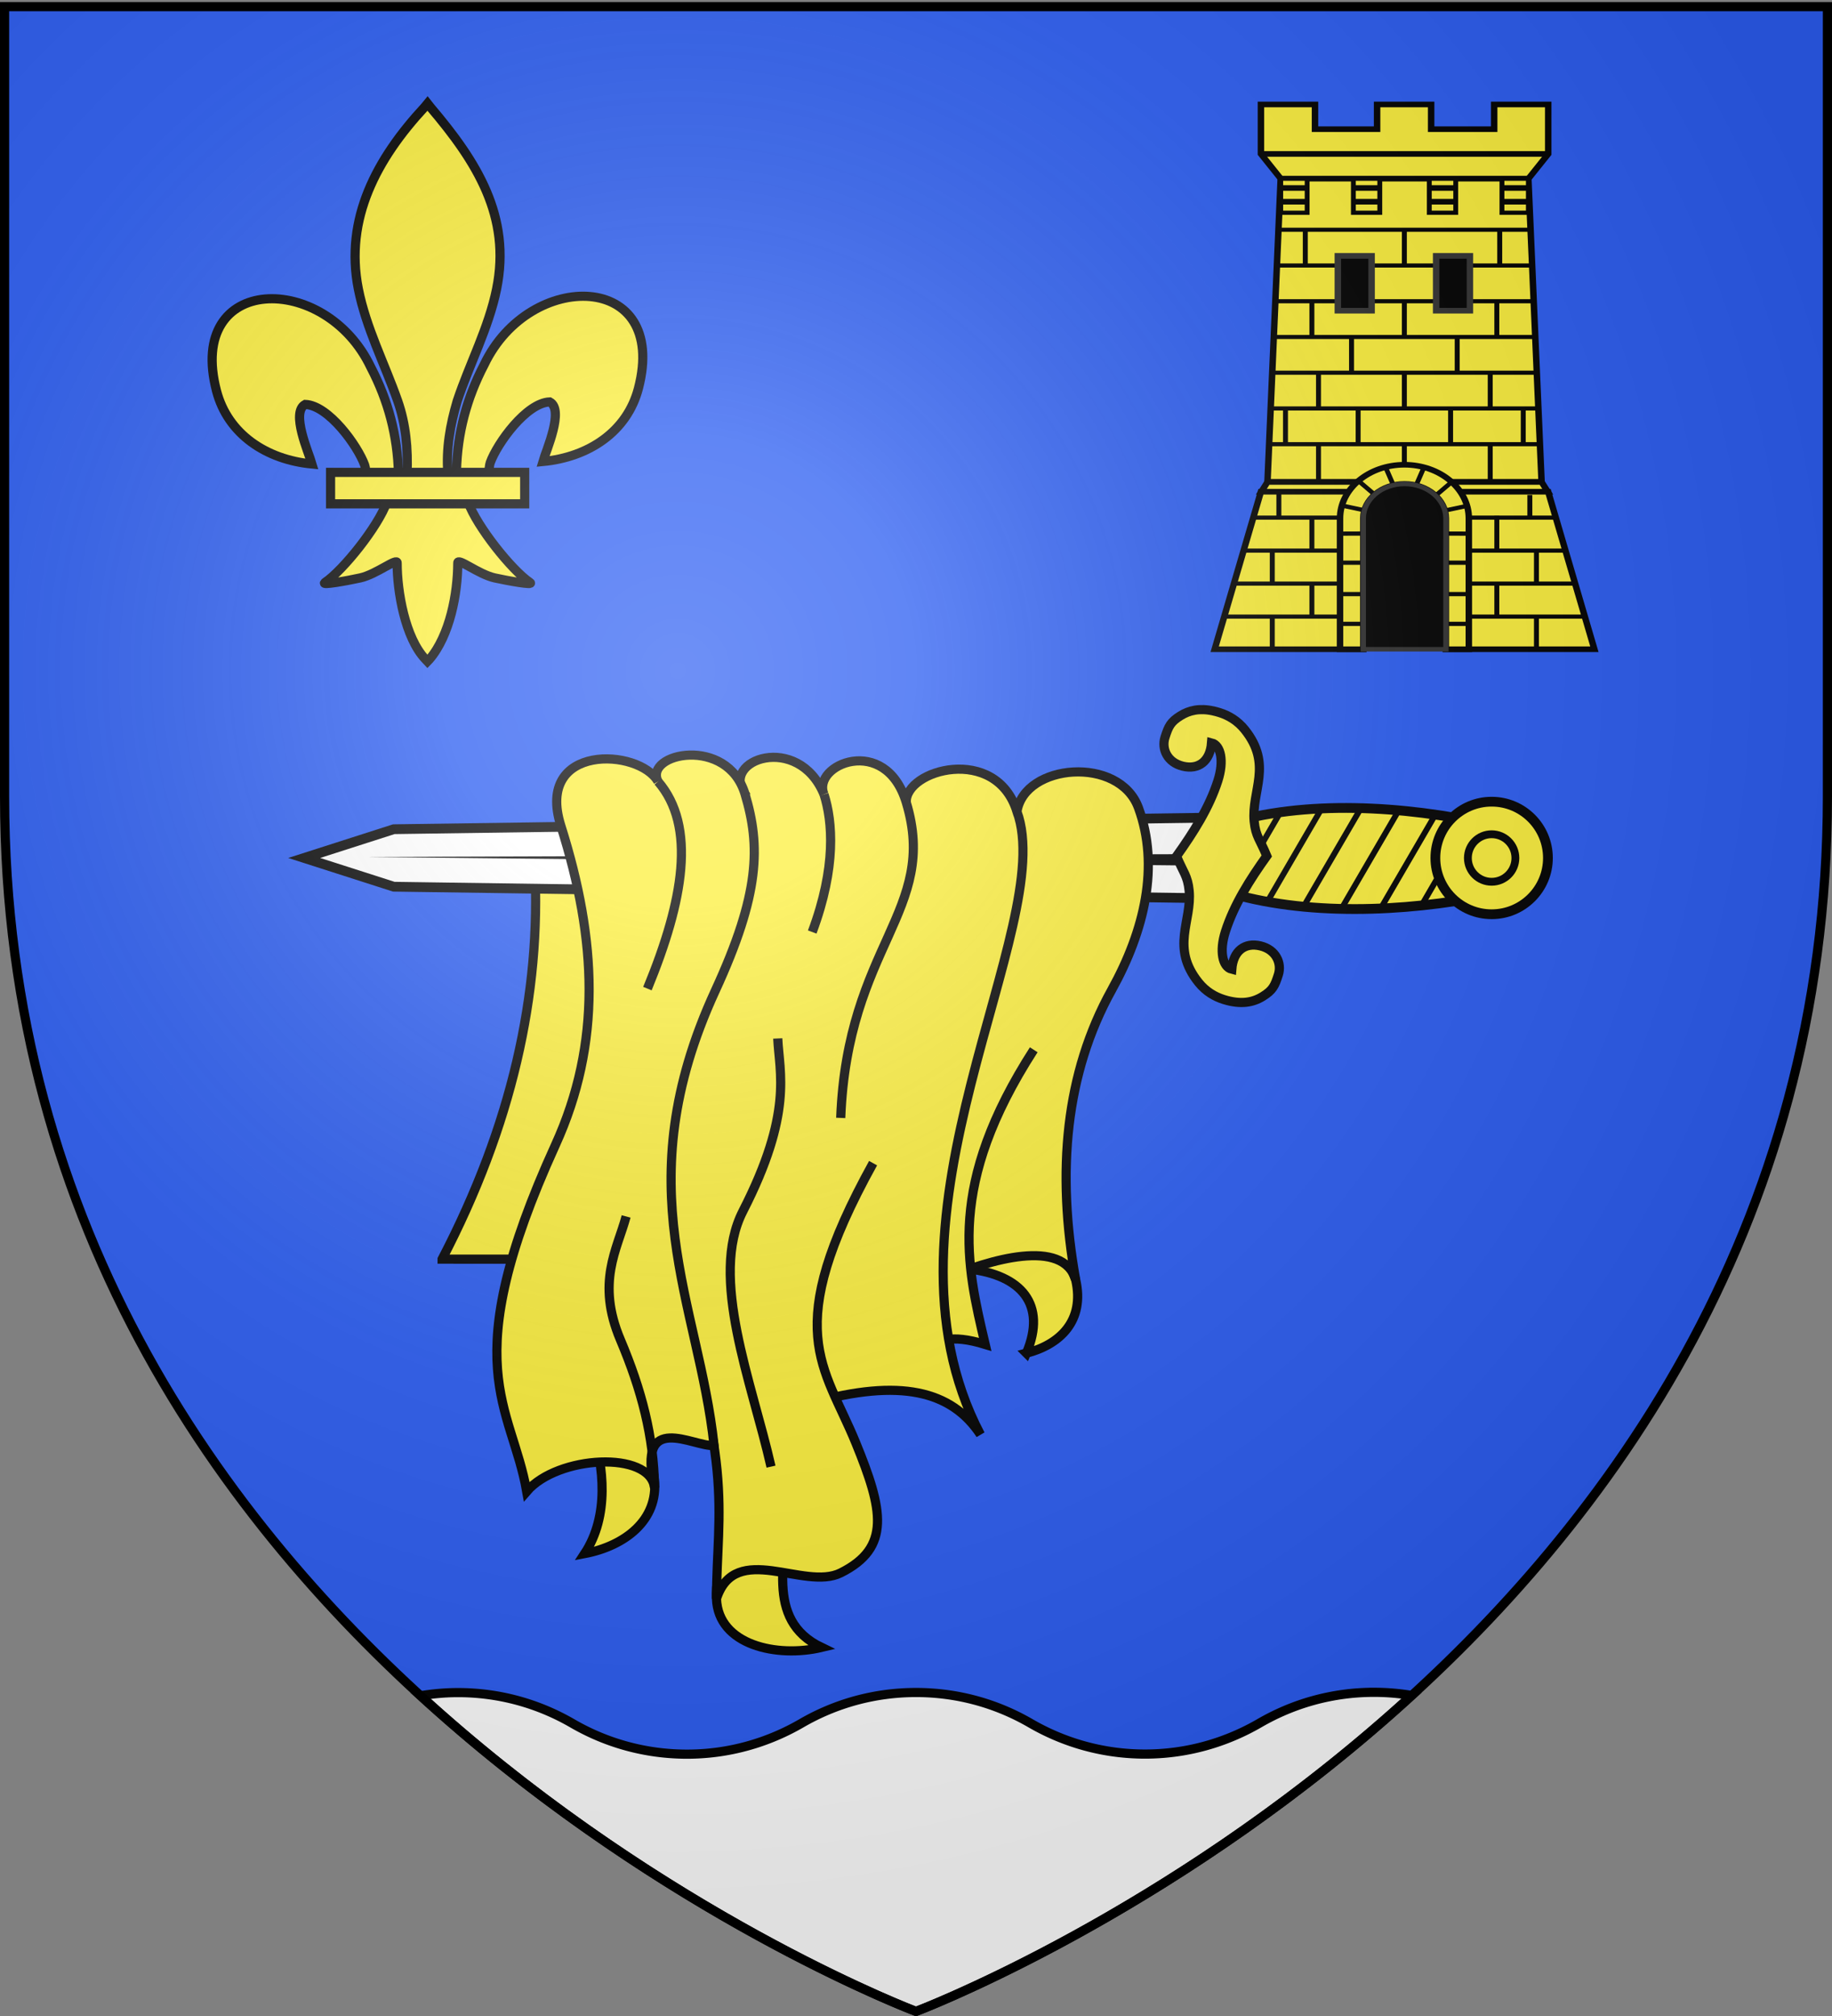
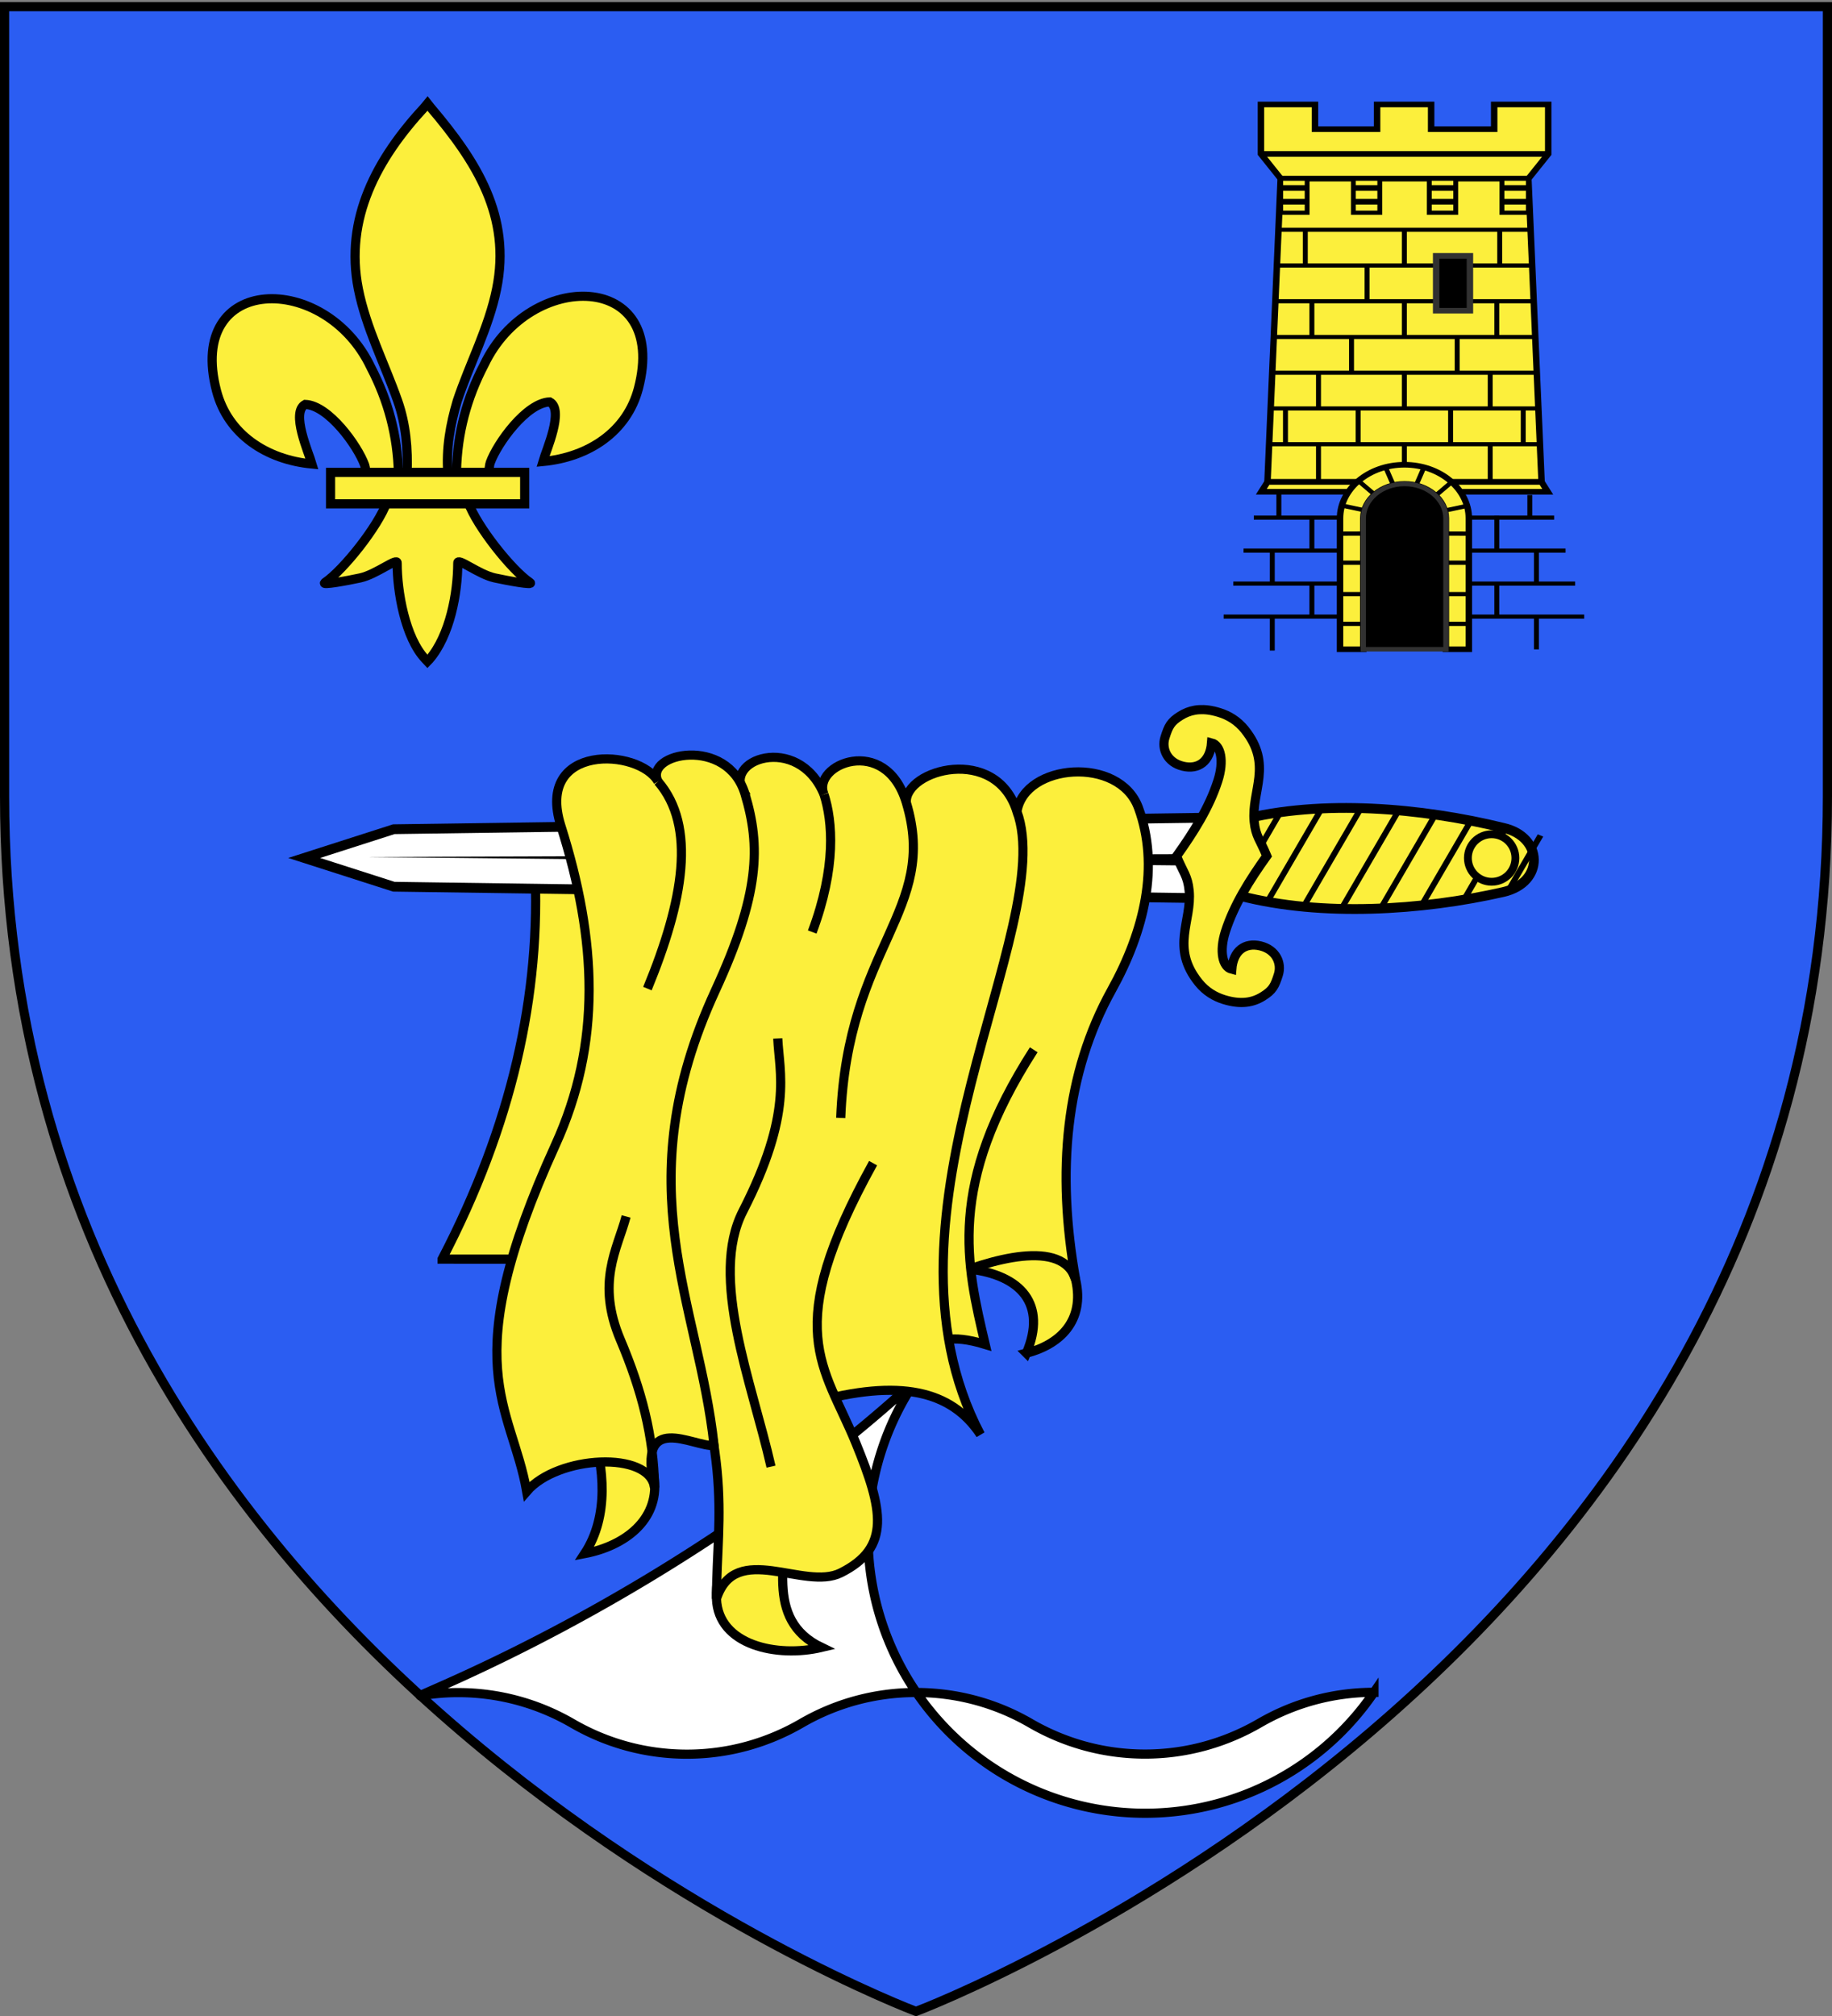
<svg xmlns="http://www.w3.org/2000/svg" xmlns:xlink="http://www.w3.org/1999/xlink" width="600" height="660" version="1.0">
  <rect width="100%" height="100%" fill="#808080" stroke="none" />
  <desc>Flag of Canton of Valais (Wallis)</desc>
  <defs>
    <radialGradient xlink:href="#a" id="e" cx="221.445" cy="226.331" r="300" fx="221.445" fy="226.331" gradientTransform="matrix(1.353 0 0 1.349 -77.63 -85.747)" gradientUnits="userSpaceOnUse" />
    <linearGradient id="a">
      <stop offset="0" style="stop-color:white;stop-opacity:.314" />
      <stop offset=".19" style="stop-color:white;stop-opacity:.251" />
      <stop offset=".6" style="stop-color:#6b6b6b;stop-opacity:.125" />
      <stop offset="1" style="stop-color:black;stop-opacity:.125" />
    </linearGradient>
    <path id="b" d="M2.922 27.673c0-5.952 2.317-9.844 5.579-11.013 1.448-.519 3.307-.273 5.018 1.447 2.119 2.129 2.736 7.993-3.483 9.121.658-.956.619-3.081-.714-3.787-.99-.524-2.113-.253-2.676.123-.824.552-1.729 2.106-1.679 4.108z" />
  </defs>
  <g style="display:inline">
    <path d="M300 658.5s298.5-112.32 298.5-397.772V2.176H1.5v258.552C1.5 546.18 300 658.5 300 658.5" style="fill:#2b5df2;fill-opacity:1;fill-rule:evenodd;stroke:none;stroke-width:1px;stroke-linecap:butt;stroke-linejoin:miter;stroke-opacity:1" />
-     <path d="M450 554.031c-13.67 0-26.46 3.696-37.5 10.094-11.043 6.402-23.825 10.125-37.5 10.125-13.67 0-26.46-3.696-37.5-10.094-11.043-6.402-23.825-10.062-37.5-10.062-13.67 0-26.46 3.664-37.5 10.062-11.043 6.402-23.825 10.125-37.5 10.125-13.67 0-26.46-3.664-37.5-10.062-11.043-6.402-23.825-10.094-37.5-10.094-4.175 0-8.264.37-12.25 1.031C216.448 627.044 300 658.5 300 658.5s83.617-31.486 162.344-103.437A75 75 0 0 0 450 554.03z" style="opacity:1;fill:#fff;fill-opacity:1;stroke:#000;stroke-width:3;stroke-linejoin:miter;stroke-miterlimit:4;stroke-dasharray:none;stroke-opacity:1" />
+     <path d="M450 554.031c-13.67 0-26.46 3.696-37.5 10.094-11.043 6.402-23.825 10.125-37.5 10.125-13.67 0-26.46-3.696-37.5-10.094-11.043-6.402-23.825-10.062-37.5-10.062-13.67 0-26.46 3.664-37.5 10.062-11.043 6.402-23.825 10.125-37.5 10.125-13.67 0-26.46-3.664-37.5-10.062-11.043-6.402-23.825-10.094-37.5-10.094-4.175 0-8.264.37-12.25 1.031s83.617-31.486 162.344-103.437A75 75 0 0 0 450 554.03z" style="opacity:1;fill:#fff;fill-opacity:1;stroke:#000;stroke-width:3;stroke-linejoin:miter;stroke-miterlimit:4;stroke-dasharray:none;stroke-opacity:1" />
  </g>
  <g style="display:inline">
    <path d="M-548.899 154.227c.285-12.391 3.35-23.908 9.058-34.822 14.943-31.437 60.584-30.686 50.523 7.763-3.707 14.167-16.302 22.494-31.264 23.923 1.08-3.734 7.02-16.93 2.225-19.513-7.668.29-17.189 13.541-19.478 19.86-.331.908-.239 1.956-.608 2.848" style="fill:#fcef3c;fill-opacity:1;fill-rule:evenodd;stroke:#000;stroke-width:3;stroke-linecap:butt;stroke-linejoin:miter;stroke-miterlimit:4;stroke-dasharray:none;stroke-opacity:1;display:inline" transform="translate(698.404)" />
    <path d="M-567.907 155.046c-.285-12.391-3.35-23.908-9.058-34.822-14.942-31.437-60.584-30.686-50.523 7.763 3.708 14.168 16.302 22.495 31.264 23.923-1.08-3.733-7.02-16.93-2.225-19.513 7.668.29 17.19 13.541 19.479 19.86.33.908.238 1.956.607 2.849" style="fill:#fcef3c;fill-opacity:1;fill-rule:evenodd;stroke:#000;stroke-width:3;stroke-linecap:butt;stroke-linejoin:miter;stroke-miterlimit:4;stroke-dasharray:none;stroke-opacity:1" transform="translate(698.404)" />
    <path d="M-559.286 34.996c-15.743 16.97-26.313 36.592-21.756 59.606 2.514 12.697 8.608 24.456 12.906 36.688 2.687 7.674 3.374 15.69 3.056 23.756h13.356c-.639-8.125.762-16 3.057-23.756 4.095-12.308 10.325-23.982 12.906-36.688 4.826-23.756-6.501-41.672-21.688-59.531l-.928-1.184z" style="fill:#fcef3c;fill-opacity:1;fill-rule:nonzero;stroke:#000;stroke-width:3;stroke-linecap:butt;stroke-linejoin:miter;stroke-miterlimit:4;stroke-dasharray:none;stroke-opacity:1" transform="translate(698.404)" />
    <path d="M-571.742 164.452c-2.793 7.826-14.178 22.158-20.225 26.244-1.569 1.06 7.497-.61 11.556-1.5 5.324-1.167 12.243-6.84 12.081-4.838-.015 9.168 2.562 24.465 9.281 31.494l.637.678.657-.678c6.716-7.834 9.248-21.608 9.281-31.494-.162-2.002 6.758 3.67 12.082 4.838 4.059.89 13.124 2.56 11.556 1.5-6.047-4.086-17.426-18.418-20.219-26.244z" style="fill:#fcef3c;fill-opacity:1;fill-rule:evenodd;stroke:#000;stroke-width:3;stroke-linecap:butt;stroke-linejoin:miter;stroke-miterlimit:4;stroke-dasharray:none;stroke-opacity:1" transform="translate(698.404)" />
    <path d="M-590.141 154.648h63.578v10.301h-63.578z" style="fill:#fcef3c;fill-opacity:1;stroke:#000;stroke-width:3;stroke-miterlimit:4;stroke-dasharray:none;stroke-opacity:1" transform="translate(698.404)" />
  </g>
  <path d="m144.801 412.22 29.477.002 30.77-73.97-7.196-56.759-22.729 1.431c2.26 42.883-7.768 85.98-30.322 129.295z" style="fill:#fcef3c;fill-opacity:1;stroke:#000;stroke-width:3;stroke-linejoin:miter;stroke-miterlimit:4;stroke-dasharray:none;stroke-opacity:1" />
  <g style="display:inline">
    <path d="M254.813 227.22c4.472-20.487 27.99-21.41 32.857 0 9.471 41.663 12.714 92.82 2 134.428-10.714 41.607-28.143 41.607-38.857 0s-6.214-92.822 4-134.429z" style="opacity:1;fill:#fcef3c;fill-opacity:1;fill-rule:nonzero;stroke:#000;stroke-width:5;stroke-miterlimit:4;stroke-dasharray:none;stroke-opacity:1" transform="rotate(90 264.902 372.83)scale(.64)" />
    <path d="M244.457 371.58h41.416l-6 423.358-14.708 45.856-14.708-45.856z" style="fill:#fff;fill-opacity:1;fill-rule:nonzero;stroke:#000;stroke-width:5;stroke-miterlimit:4;stroke-opacity:1" transform="rotate(90 263.278 374.454)scale(.64)" />
    <path d="m263.156 375.063 1.496 435.78 4.504-435.78z" style="fill:#000;fill-opacity:1;fill-rule:evenodd;stroke:none;stroke-width:4;stroke-linecap:butt;stroke-linejoin:miter;stroke-miterlimit:4;stroke-dasharray:none;stroke-opacity:1" transform="rotate(90 263.278 374.454)scale(.64)" />
    <path d="M259.285 206.733c-.39.943-.77 1.874-1.125 2.812l31.343 18.25c-.312-1.337-.64-2.667-.968-4zm-5.5 16.812q-.398 1.499-.782 3l41 23.907a339 339 0 0 0-.656-3.875zm-4.157 17.563c-.217 1.03-.448 2.06-.656 3.094l47.875 27.875c-.12-1.232-.241-2.458-.375-3.688zm-3.312 18.094a332 332 0 0 0-.469 3.156l52.344 30.5a307 307 0 0 0-.125-3.531zm-2.313 18.656c-.104 1.085-.22 2.164-.312 3.25l54.437 31.719c.043-1.138.065-2.269.094-3.407zm-1.28 19.25a305 305 0 0 0-.095 3.406l54.125 31.531c.116-1.09.21-2.19.313-3.281zm-.001 20c.04 1.177.07 2.354.125 3.531l51.25 29.844c.08-.362.17-.734.25-1.094.118-.68.232-1.35.344-2.031zm1.469 20.844c.187 1.253.37 2.517.562 3.78l45.188 26.344c.283-.997.552-1.994.812-3z" style="fill:#000;fill-opacity:1;fill-rule:nonzero;stroke:none;stroke-width:5;stroke-miterlimit:4;stroke-opacity:1" transform="rotate(90 264.902 372.83)scale(.64)" />
-     <path d="M317.693 37.924c.006 15.904-12.885 28.8-28.79 28.8-15.903 0-28.795-12.896-28.789-28.8-.006-15.904 12.886-28.8 28.79-28.8s28.795 12.896 28.789 28.8z" style="fill:#fcef3c;fill-opacity:1;fill-rule:nonzero;stroke:#000;stroke-width:5;stroke-miterlimit:4;stroke-dasharray:none;stroke-opacity:1" transform="rotate(90 208.41 304.394)scale(.64)" />
    <path d="M161.624 35.904c.003 7.813-6.33 14.148-14.142 14.148s-14.145-6.335-14.142-14.148c-.003-7.812 6.33-14.147 14.142-14.147 7.813 0 14.145 6.335 14.142 14.147z" style="fill:#fcef3c;fill-opacity:1;fill-rule:nonzero;stroke:#000;stroke-width:4.656;stroke-miterlimit:4;stroke-dasharray:none;stroke-opacity:1" transform="matrix(0 .55 -.55 0 508.276 199.783)" />
  </g>
  <path d="M397.36 232.74c-4.528-.988-7.907-.185-10.744 1.585-3.209 2.002-3.909 3.393-5.078 7.116-1.169 3.724.745 8.169 5.86 9.4 5.117 1.231 8.932-1.599 9.393-7.642 3.038.746 4.16 5.9 2.088 12.368-2.844 8.882-8.041 17.005-13.546 24.732 2.18 5.301 3.65 6.427 4.125 11.275.981 10.026-6.177 18.593 3.124 30.116 2.326 2.882 5.24 4.606 8.253 5.544 5.561 1.73 9.525.98 12.767-1.044 3.209-2.001 3.909-3.392 5.078-7.116s-.745-8.168-5.861-9.4c-5.116-1.23-8.93 1.6-9.392 7.643-3.038-.746-4.16-5.9-2.088-12.368 2.844-8.882 8.041-17.005 13.546-24.732-2.18-5.301-3.65-6.427-4.125-11.275-.981-10.026 6.177-18.593-3.124-30.117-2.326-2.88-5.24-4.605-8.253-5.543-.695-.216-1.375-.4-2.022-.542z" style="opacity:1;fill:#fcef3c;fill-opacity:1;stroke:#000;stroke-width:3;stroke-linejoin:miter;stroke-miterlimit:4;stroke-dasharray:none;stroke-opacity:1" />
  <path d="M336.16 443.01c10.844-2.783 19.236-10.519 16.128-24.07l-7.507-18.996-27.201 15.533c16.738 2.005 25.381 11.45 18.58 27.533z" style="fill:#fcef3c;fill-opacity:1;stroke:#000;stroke-width:3;stroke-linejoin:miter;stroke-miterlimit:4;stroke-dasharray:none;stroke-opacity:1" />
  <path d="M333.065 265.688c2.494-15.767 33.517-18.351 39.798-1.212 6.952 18.975 2.044 40.097-8.785 59.623-15.114 27.25-18.133 59.325-11.79 94.841-4.121-13.687-28.272-6.615-42.927-.285z" style="fill:#fcef3c;fill-opacity:1;stroke:#000;stroke-width:3;stroke-linejoin:miter;stroke-miterlimit:4;stroke-dasharray:none;stroke-opacity:1" />
  <path d="M338.563 343.679c-28.49 44.26-22.062 70.293-15.899 96.463-11.549-3.539-15.829-1.232-19.1 1.885l-8.75-27.255 17.104-86.66" style="fill:#fcef3c;fill-opacity:1;stroke:#000;stroke-width:3;stroke-linejoin:miter;stroke-miterlimit:4;stroke-dasharray:none;stroke-opacity:1" />
  <path d="M333.065 265.688c13.711 37.306-49.814 132.186-11.954 203.958-9.601-14.513-26.505-18.34-55-10.485l-2.335-133.828 33.037-62.632c-.488-10.757 29.4-19.071 36.252 2.987zM269.063 539.333c-19.108-9.153-11-29.747-11.161-46.864-7.35 10.986-24.004 10.117-23.248 30.916.554 15.263 19.916 19.394 34.409 15.948zM191.474 508.625c8.09-12.323 6.365-28.436 2.39-40.895 7.565 2.06 18.478-2.275 20.459 16.708 1.373 13.16-9.617 21.66-22.849 24.187z" style="fill:#fcef3c;fill-opacity:1;stroke:#000;stroke-width:3;stroke-linejoin:miter;stroke-miterlimit:4;stroke-dasharray:none;stroke-opacity:1" />
  <path d="M285.946 380.796c-30.393 54.948-16.11 66.035-5.64 91.63 8.908 21.778 11.6 34.23-4.947 42.492-12.004 5.993-34.494-10.614-40.705 8.467.095-29.534 6.733-45.174-19.037-112.92l-1.789-72.883 30.19-77.58c-8.292-11.235 17.397-20.345 25.859.066-4.13-9.736 20.097-19.976 26.936 2.633 10.749 35.531-19.298 46.822-21.468 103.283" style="fill:#fcef3c;fill-opacity:1;stroke:#000;stroke-width:3;stroke-linejoin:miter;stroke-miterlimit:4;stroke-dasharray:none;stroke-opacity:1" />
  <path d="M254.723 339.97c.507 11.281 5.088 24.316-11.424 56.567-11.099 21.68 2.927 55.916 9.217 83.615M269.877 260.068c2.81 8.83 4.09 23.74-3.868 45.058" style="fill:#fcef3c;fill-opacity:1;stroke:#000;stroke-width:3;stroke-linejoin:miter;stroke-miterlimit:4;stroke-dasharray:none;stroke-opacity:1" />
  <path d="M233.86 473.237c-6.735.529-25.454-11.693-19.492 13.786-1.53-12.135-31.707-10.612-41.866 1.248-4.946-28.321-23.702-40.784 9.397-113.416 15.19-33.33 13.649-67.016 1.796-104.492-8.57-27.098 25.707-25.387 31.81-14.517-4.675-9.345 22.76-15.086 28.514 4.156 5.07 16.956 4.907 32.512-9.738 64.294-29.686 64.427-5.397 102.256-.422 148.941z" style="fill:#fcef3c;fill-opacity:1;stroke:#000;stroke-width:3;stroke-linejoin:miter;stroke-miterlimit:4;stroke-dasharray:none;stroke-opacity:1" />
  <path d="M215.504 255.846c12.63 14.624 8.392 39.008-3.47 67.804M214.368 487.023c-.22-16.702-4.255-32.028-11.188-48.415-7.945-18.78-1.052-29.51 1.881-40.369" style="fill:#fcef3c;fill-opacity:1;stroke:#000;stroke-width:3;stroke-linejoin:miter;stroke-miterlimit:4;stroke-dasharray:none;stroke-opacity:1" />
  <g style="display:inline" transform="matrix(1.15 0 0 1 115 -401.8)">
    <path d="M259.108 435.997v16.2l5.637 8.1h70.538l5.638-8.1v-16.2h-15.39v8.1h-17.955v-8.1h-15.39v8.1h-17.688v-8.1z" style="fill:#fcef3c;fill-opacity:1;stroke:#000;stroke-width:1.84;stroke-miterlimit:4;stroke-dasharray:none;stroke-opacity:1" />
    <path d="M260.968 559.596h78.062l-3.762-99.302H264.73z" style="fill:#fcef3c;fill-opacity:1;stroke:#000;stroke-width:1.84;stroke-miterlimit:4;stroke-dasharray:none;stroke-opacity:1" />
    <path d="m260.97 559.59-1.76 3.2h33.32c2.032-1.606 4.64-2.56 7.48-2.56s5.448.954 7.48 2.56h33.3l-1.76-3.2z" style="fill:#fcef3c;fill-opacity:1;stroke:#000;stroke-width:1.84;stroke-miterlimit:4;stroke-dasharray:none;stroke-opacity:1" />
-     <path d="m259.09 562.79-13.16 51.56h42.32v-42.88c0-3.493 1.667-6.616 4.28-8.68zm48.4 0c2.613 2.064 4.28 5.187 4.28 8.68v42.88h42.3l-13.16-51.56z" style="fill:#fcef3c;fill-opacity:1;stroke:#000;stroke-width:1.84;stroke-miterlimit:4;stroke-dasharray:none;stroke-opacity:1" />
    <use xlink:href="#c" width="600" height="660" transform="translate(0 70.28)" />
    <path d="M261.494 546.546h77.089v1.35h-77.089zM261.757 534.846h76.388v1.35h-76.388zM262.677 523.146h74.548v1.35h-74.548zM262.865 511.446h74.116v1.35h-74.116zM263.165 499.746h73.328v1.35h-73.328zM263.409 488.046h72.351v1.35h-72.351zM264.141 476.346h71.569v1.35h-71.569z" style="fill:#000;fill-opacity:1;stroke:none;stroke-width:2;stroke-miterlimit:4;stroke-dasharray:none;stroke-opacity:1" />
    <path d="M264.74 460.297h7.524v11.154h-7.524zM327.744 460.294h7.524v11.154h-7.524zM307.053 460.294h7.524v11.154h-7.524zM285.431 460.297h7.524v11.154h-7.524z" style="fill:#fcef3c;fill-opacity:1;stroke:#000;stroke-width:1.38;stroke-miterlimit:4;stroke-dasharray:none;stroke-opacity:1" />
    <path id="c" d="M-488.753 299.245h11.863v1.411h-11.863z" style="fill:#000;fill-opacity:1;stroke:none;stroke-width:2;stroke-miterlimit:4;stroke-dasharray:none;stroke-opacity:1" transform="rotate(-90)" />
    <use xlink:href="#c" width="600" height="660" transform="translate(-10.621 11.863)" />
    <use xlink:href="#c" width="600" height="660" transform="translate(0 23.727)" />
-     <path d="M281.004 485.568h9.618v17.949h-9.618z" style="fill:#000;fill-opacity:1;stroke:#313131;stroke-width:1.84;stroke-miterlimit:4;stroke-dasharray:none;stroke-opacity:1" />
    <use xlink:href="#c" width="600" height="660" transform="translate(15.048 34.69)" />
    <use xlink:href="#c" width="600" height="660" transform="translate(0 46.554)" />
    <use xlink:href="#c" width="600" height="660" transform="translate(-13.167 58.417)" />
    <use xlink:href="#c" width="600" height="660" transform="translate(-28.215)" />
    <use xlink:href="#c" width="600" height="660" transform="translate(10.621 11.863)" />
    <use xlink:href="#c" width="600" height="660" transform="translate(33.858 58.417)" />
    <use xlink:href="#c" width="600" height="660" transform="translate(24.453 70.28)" />
    <use xlink:href="#c" width="600" height="660" transform="translate(-24.453 46.554)" />
    <use xlink:href="#c" width="600" height="660" transform="translate(-33.858 58.417)" />
    <use xlink:href="#c" width="600" height="660" transform="translate(27.16)" />
    <use xlink:href="#c" width="600" height="660" transform="translate(26.334 23.727)" />
    <use xlink:href="#c" width="600" height="660" transform="translate(-26.334 23.727)" />
    <use xlink:href="#c" width="600" height="660" transform="translate(-15.048 34.69)" />
    <use xlink:href="#c" width="600" height="660" transform="translate(24.453 46.554)" />
    <use xlink:href="#c" width="600" height="660" transform="translate(13.167 58.417)" />
    <use xlink:href="#c" width="600" height="660" transform="translate(-24.453 70.28)" />
    <path d="M307.053 467.848h7.524M307.053 463.348h7.524M327.744 467.848h7.524M327.744 463.348h7.524M285.421 467.848h7.524M285.421 463.348h7.524M264.73 467.848h7.524M264.73 463.348h7.524" style="fill:none;fill-opacity:1;stroke:#000;stroke-width:1.84;stroke-miterlimit:4;stroke-dasharray:none;stroke-opacity:1" />
    <path id="d" d="M-582.212 325.579h11.531v1.411h-11.531z" style="fill:#000;fill-opacity:1;stroke:none;stroke-width:2;stroke-miterlimit:4;stroke-dasharray:none;stroke-opacity:1" transform="rotate(-90)" />
    <path d="M248.481 602.987h33.855v1.35h-33.855zM251.224 592.187h30.794v1.35h-30.794zM254.149 581.387h28.137v1.35h-28.137zM257.075 570.587h24.361v1.35h-24.361z" style="fill:#000;fill-opacity:1;stroke:none;stroke-width:2;stroke-miterlimit:4;stroke-dasharray:none;stroke-opacity:1" />
    <use xlink:href="#d" width="600" height="660" transform="matrix(1 0 0 .942 -63.954 66.339)" />
    <use xlink:href="#d" width="600" height="660" transform="matrix(1 0 0 .942 0 55.337)" />
    <use xlink:href="#d" width="600" height="660" transform="matrix(1 0 0 .953 -63.954 37.951)" />
    <use xlink:href="#d" width="600" height="660" transform="matrix(1 0 0 .716 -62.073 154.093)" />
    <use xlink:href="#d" width="600" height="660" transform="matrix(1 0 0 .661 9.405 186.644)" />
    <use xlink:href="#d" width="600" height="660" transform="matrix(1 0 0 .953 11.286 59.551)" />
    <use xlink:href="#d" width="600" height="660" transform="matrix(1 0 0 .918 -52.668 68.778)" />
    <use xlink:href="#d" width="600" height="660" transform="matrix(1 0 0 .918 11.286 58.045)" />
    <use xlink:href="#d" width="600" height="660" transform="matrix(1 0 0 .953 -52.668 27.151)" />
    <path d="M299.97 553.95c-10.124 0-18.34 7.872-18.34 17.56v42.84h6.62v-42.86c0-6.21 5.27-11.26 11.76-11.26s11.76 5.05 11.76 11.26v42.86h6.54v-42.84c0-9.688-8.217-17.56-18.34-17.56z" style="fill:#fcef3c;fill-opacity:1;stroke:#000;stroke-width:1.84;stroke-miterlimit:4;stroke-dasharray:none;stroke-opacity:1" />
    <path d="M281.34 606.04h7.133M281.524 596.29h6.949M281.707 586.016h6.583M281.64 576.503l6.613-.028M282.458 567.37l5.815 1.424M286.524 558.873l4.525 4.42M294.683 554.988l2.194 5.774M318.124 606.04h-7.132M317.941 596.29h-6.949M317.758 586.016h-6.583M317.825 576.503l-6.612-.028M317.718 567.426l-5.815 1.423M313.238 559.775l-4.525 4.42M305.538 554.786l-2.194 5.775" style="fill:#000;fill-opacity:1;stroke:#000;stroke-width:1.38;stroke-miterlimit:4;stroke-dasharray:none;stroke-opacity:1" />
    <path d="M259.108 452.197h81.813" style="fill:#fff;fill-opacity:1;stroke:#000;stroke-width:1.84;stroke-miterlimit:4;stroke-dasharray:none;stroke-opacity:1" />
    <path d="M318.042 570.587h24.563v1.35h-24.563zM317.796 581.387h28.066v1.35h-28.066zM318.187 592.187h30.391v1.35h-30.391zM318.177 602.987h32.982v1.35h-32.982z" style="fill:#000;fill-opacity:1;stroke:none;stroke-width:2;stroke-miterlimit:4;stroke-dasharray:none;stroke-opacity:1" />
    <path d="M300 560.225c-6.49 0-11.75 5.07-11.75 11.28v42.845h23.531v-42.844c0-6.21-5.292-11.281-11.781-11.281z" style="opacity:1;fill:#000;fill-opacity:1;stroke:#313131;stroke-width:1.5;stroke-miterlimit:4;stroke-dasharray:none;stroke-opacity:1" />
    <path d="M309.004 485.568h9.618v17.949h-9.618z" style="fill:#000;fill-opacity:1;stroke:#313131;stroke-width:1.84;stroke-miterlimit:4;stroke-dasharray:none;stroke-opacity:1" />
  </g>
-   <path d="M300 658.5s298.5-112.32 298.5-397.772V2.176H1.5v258.552C1.5 546.18 300 658.5 300 658.5" style="opacity:1;fill:url(#e);fill-opacity:1;fill-rule:evenodd;stroke:none;stroke-width:1px;stroke-linecap:butt;stroke-linejoin:miter;stroke-opacity:1" />
  <path d="M300 658.5S1.5 546.18 1.5 260.728V2.176h597v258.552C598.5 546.18 300 658.5 300 658.5z" style="opacity:1;fill:none;fill-opacity:1;fill-rule:evenodd;stroke:#000;stroke-width:3;stroke-linecap:butt;stroke-linejoin:miter;stroke-miterlimit:4;stroke-dasharray:none;stroke-opacity:1" />
</svg>